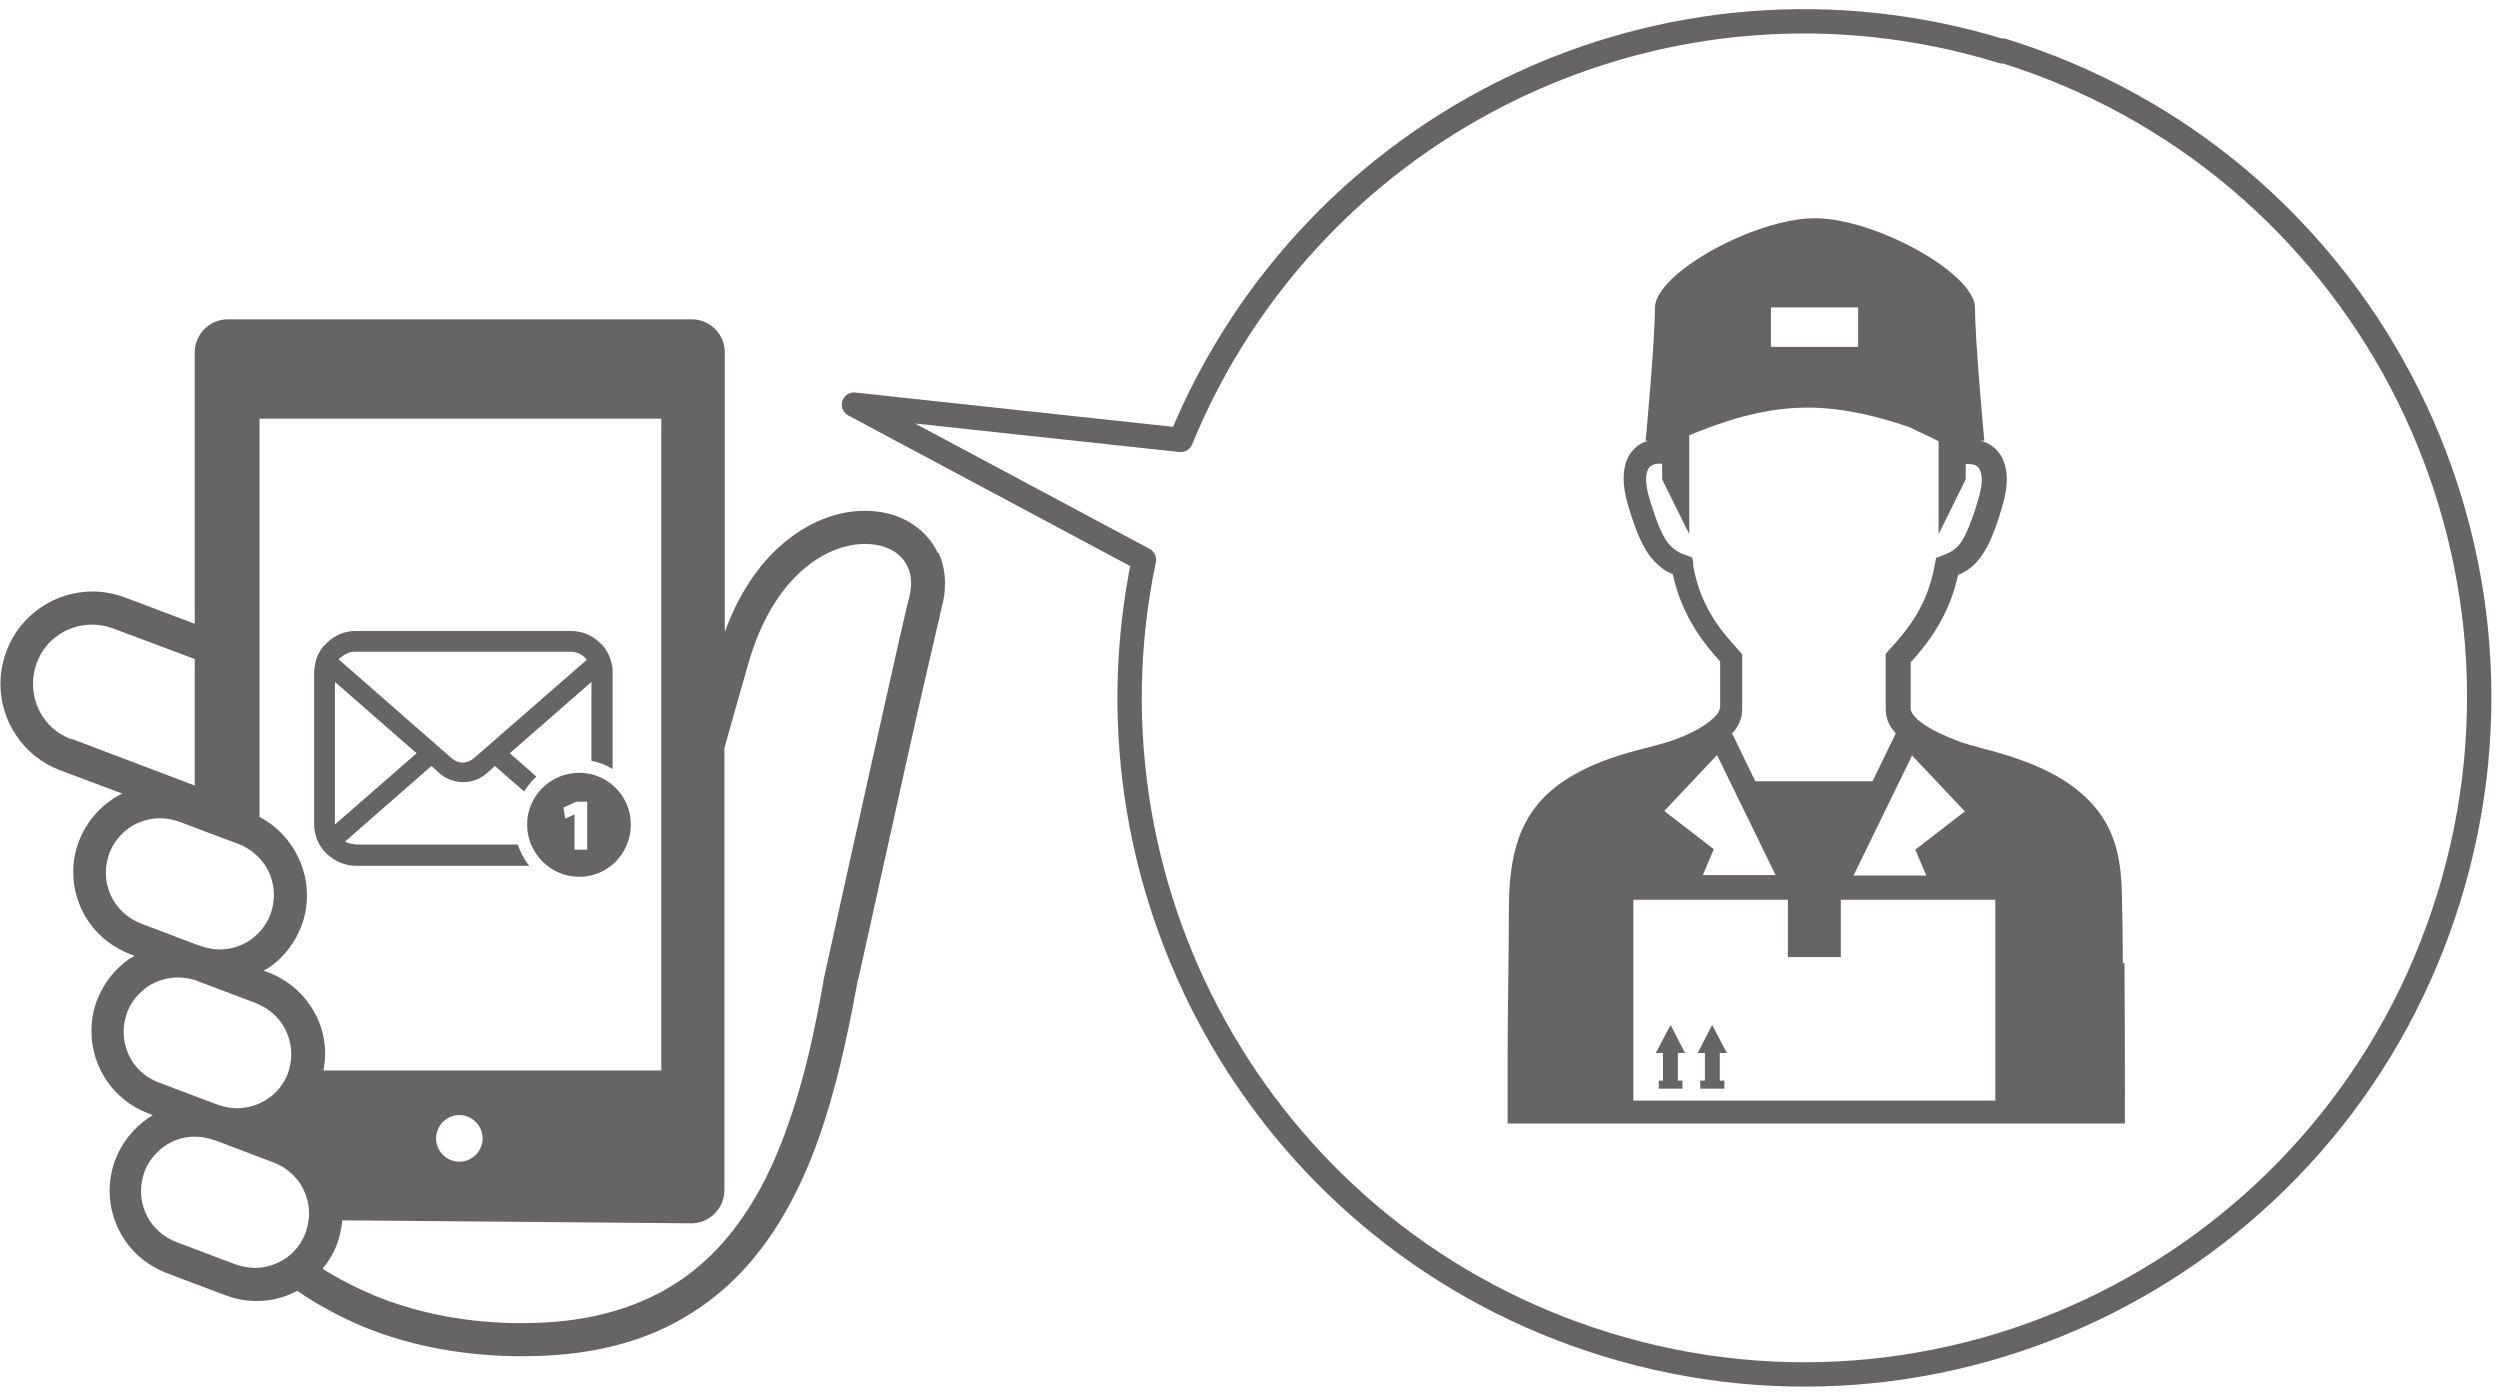
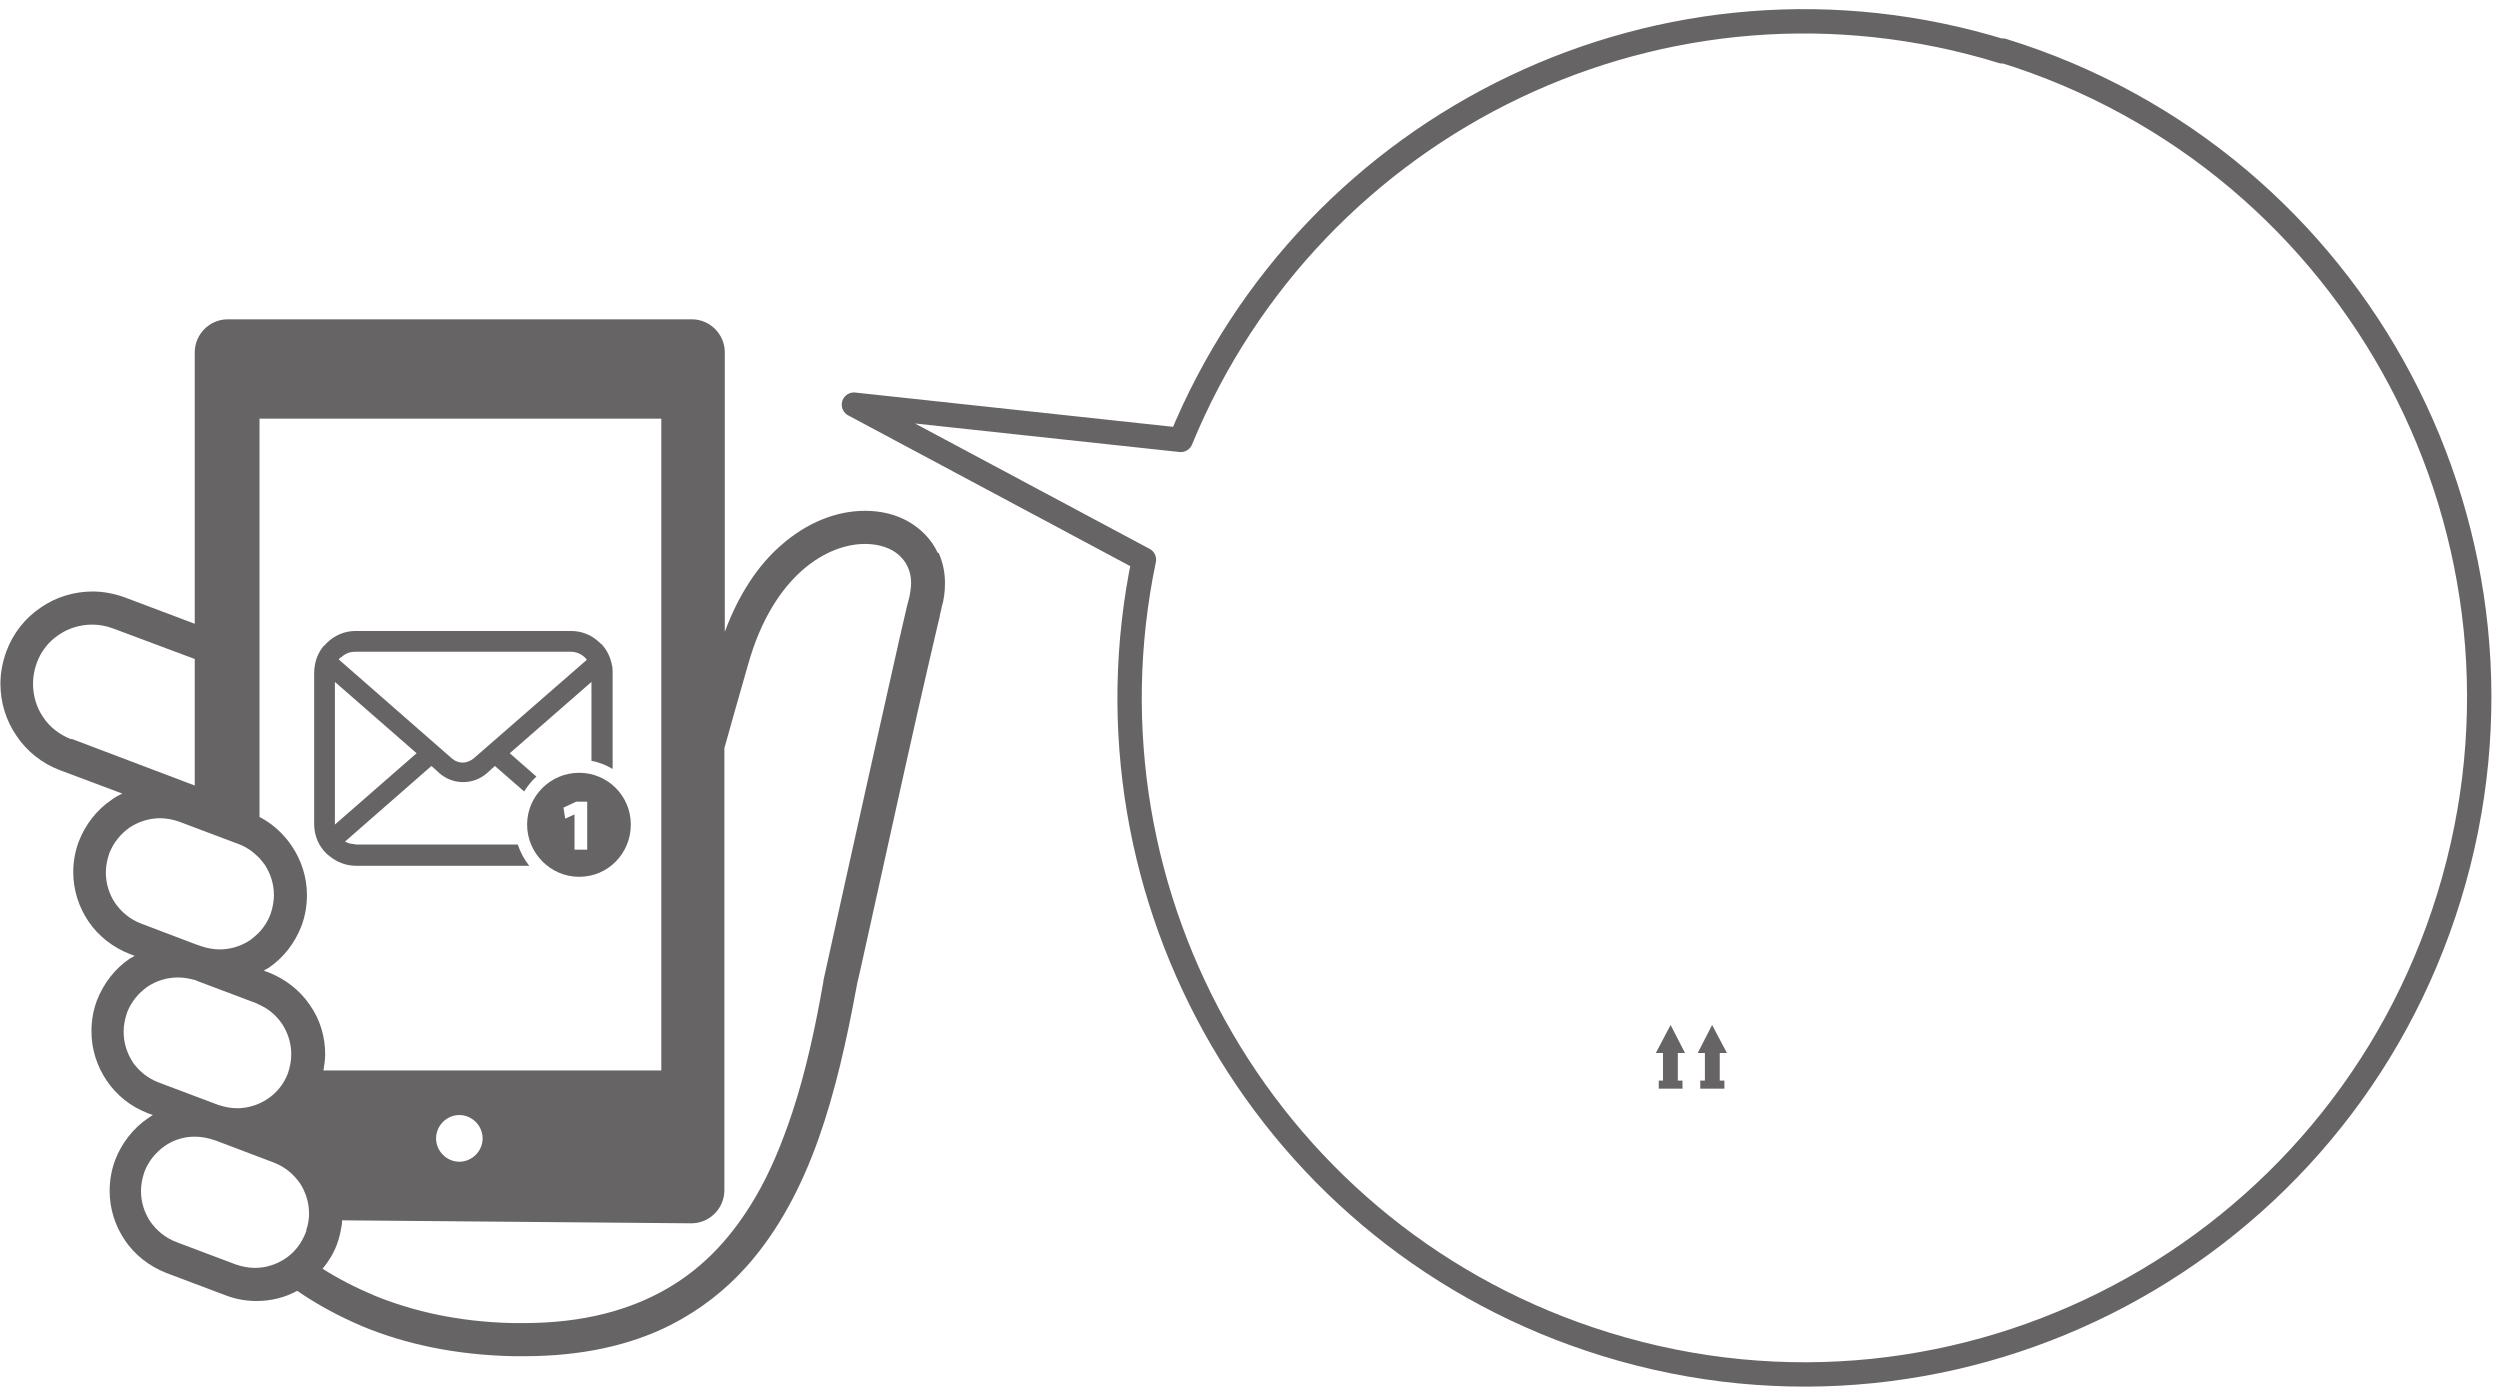
<svg xmlns="http://www.w3.org/2000/svg" width="77" height="43" viewBox="0 0 77 43" fill="none">
  <g clip-path="url(#clip0_232_1451)">
    <path d="M10.94 25.999C10.823 25.999 10.719 25.973 10.627 25.92L13.288 23.592L13.535 23.815C13.744 23.998 14.005 24.089 14.265 24.089C14.526 24.089 14.787 23.998 14.996 23.815L15.243 23.592L16.143 24.377C16.248 24.207 16.378 24.05 16.521 23.919L15.7 23.2L18.217 21.003V23.435C18.451 23.475 18.673 23.566 18.869 23.684V20.715C18.869 20.637 18.869 20.545 18.843 20.467C18.803 20.258 18.712 20.061 18.582 19.904C18.556 19.865 18.53 19.839 18.49 19.813C18.256 19.578 17.943 19.434 17.591 19.434H10.953C10.601 19.434 10.288 19.578 10.054 19.813C10.028 19.839 10.002 19.878 9.962 19.904C9.832 20.061 9.741 20.258 9.702 20.467C9.689 20.545 9.676 20.637 9.676 20.715V25.384C9.676 25.567 9.715 25.737 9.78 25.894C9.845 26.038 9.936 26.182 10.054 26.286C10.08 26.312 10.106 26.339 10.145 26.365C10.367 26.548 10.653 26.666 10.953 26.666H16.3C16.143 26.47 16.026 26.247 15.948 26.012H10.94V25.999ZM10.497 20.258C10.614 20.14 10.758 20.074 10.94 20.074H17.578C17.747 20.074 17.904 20.14 18.021 20.258C18.047 20.284 18.06 20.297 18.073 20.323L14.591 23.357C14.5 23.435 14.37 23.488 14.252 23.488C14.135 23.488 14.018 23.448 13.914 23.357L10.432 20.31C10.432 20.31 10.471 20.271 10.484 20.244L10.497 20.258ZM10.315 25.384V21.003L12.831 23.2L10.315 25.397C10.315 25.397 10.315 25.384 10.315 25.371V25.384Z" fill="#666464" />
    <path d="M17.838 23.802C16.952 23.802 16.235 24.521 16.235 25.397C16.235 26.273 16.952 27.006 17.838 27.006C18.725 27.006 19.429 26.287 19.429 25.397C19.429 24.508 18.712 23.802 17.838 23.802ZM18.086 26.169H17.695V25.083L17.408 25.214L17.356 24.874L17.747 24.691H18.086V26.156V26.169Z" fill="#666464" />
    <path d="M28.883 17.028C28.688 16.609 28.362 16.282 27.97 16.06C27.579 15.838 27.123 15.733 26.64 15.733C25.793 15.733 24.867 16.073 24.045 16.805C23.354 17.407 22.755 18.296 22.324 19.46V10.855C22.324 10.293 21.868 9.835 21.307 9.835H7.015C6.455 9.835 5.998 10.293 5.998 10.855V19.212L3.847 18.401C3.521 18.283 3.182 18.218 2.856 18.218C2.282 18.218 1.721 18.388 1.252 18.715C0.782 19.029 0.404 19.5 0.196 20.062C0.078 20.389 0.013 20.729 0.013 21.056C0.013 21.631 0.183 22.194 0.509 22.664C0.822 23.135 1.291 23.514 1.852 23.724L3.769 24.443C3.651 24.495 3.534 24.561 3.429 24.639C2.986 24.94 2.634 25.384 2.425 25.921C2.308 26.235 2.256 26.549 2.256 26.862C2.256 27.412 2.425 27.935 2.725 28.379C3.025 28.824 3.469 29.177 4.003 29.386L4.147 29.439C4.147 29.439 4.042 29.504 3.99 29.53C3.547 29.831 3.195 30.276 2.986 30.812C2.869 31.126 2.817 31.44 2.817 31.767C2.817 32.316 2.986 32.839 3.286 33.284C3.586 33.728 4.016 34.081 4.564 34.291L4.707 34.343C4.707 34.343 4.603 34.408 4.551 34.447C4.108 34.748 3.755 35.193 3.547 35.729C3.429 36.043 3.377 36.37 3.377 36.684C3.377 37.233 3.547 37.756 3.847 38.201C4.147 38.645 4.59 38.999 5.125 39.208L6.963 39.901C7.276 40.019 7.589 40.071 7.902 40.071C8.345 40.071 8.776 39.966 9.154 39.757C9.741 40.163 10.406 40.529 11.175 40.856C12.44 41.379 13.979 41.732 15.804 41.771C15.922 41.771 16.039 41.771 16.143 41.771C17.93 41.771 19.416 41.431 20.642 40.816C21.568 40.346 22.35 39.731 23.002 38.999C23.98 37.9 24.684 36.553 25.206 35.088C25.727 33.624 26.08 32.028 26.38 30.406C26.38 30.38 26.419 30.21 26.484 29.936C26.719 28.863 27.318 26.182 27.866 23.698C28.14 22.455 28.414 21.265 28.622 20.363C28.727 19.905 28.818 19.526 28.883 19.238C28.922 19.094 28.948 18.976 28.961 18.885C28.988 18.793 29 18.728 29 18.715C29.079 18.453 29.105 18.205 29.105 17.956C29.105 17.629 29.04 17.316 28.909 17.028H28.883ZM2.191 22.769C1.826 22.625 1.526 22.39 1.33 22.089C1.121 21.788 1.017 21.422 1.017 21.056C1.017 20.846 1.056 20.624 1.134 20.415C1.265 20.049 1.513 19.748 1.813 19.552C2.112 19.343 2.478 19.238 2.843 19.238C3.051 19.238 3.273 19.277 3.482 19.356L5.998 20.297V24.194L2.204 22.756L2.191 22.769ZM3.547 27.817C3.364 27.542 3.26 27.215 3.26 26.875C3.26 26.679 3.299 26.483 3.364 26.287C3.495 25.947 3.716 25.685 3.99 25.489C4.264 25.306 4.603 25.201 4.929 25.201C5.125 25.201 5.32 25.241 5.516 25.306L5.998 25.489L7.354 25.999C7.602 26.091 7.811 26.248 7.993 26.431C8.046 26.496 8.098 26.561 8.15 26.627C8.332 26.902 8.437 27.229 8.437 27.569C8.437 27.765 8.398 27.961 8.332 28.157C8.254 28.366 8.137 28.549 7.993 28.706C7.902 28.798 7.811 28.876 7.707 28.955C7.433 29.138 7.107 29.242 6.768 29.242C6.572 29.242 6.376 29.203 6.181 29.138L5.998 29.073L4.342 28.445C4.003 28.314 3.742 28.092 3.547 27.817ZM4.095 32.721C3.912 32.447 3.808 32.12 3.808 31.78C3.808 31.583 3.847 31.387 3.912 31.191C4.042 30.851 4.264 30.59 4.538 30.393C4.812 30.21 5.138 30.106 5.477 30.106C5.646 30.106 5.816 30.132 5.998 30.184C6.024 30.184 6.05 30.197 6.064 30.21L7.902 30.903C7.902 30.903 7.954 30.93 7.98 30.943C8.28 31.073 8.515 31.283 8.685 31.531C8.867 31.806 8.971 32.133 8.971 32.473C8.971 32.669 8.932 32.865 8.867 33.061C8.737 33.401 8.515 33.663 8.241 33.846C7.967 34.029 7.641 34.134 7.302 34.134C7.107 34.134 6.911 34.094 6.716 34.029L5.985 33.754L4.877 33.336C4.538 33.205 4.277 32.983 4.081 32.708L4.095 32.721ZM9.441 37.9C9.441 37.9 9.428 37.952 9.415 37.965C9.284 38.306 9.063 38.58 8.789 38.763C8.515 38.946 8.189 39.051 7.85 39.051C7.654 39.051 7.459 39.012 7.263 38.946L5.425 38.253C5.086 38.122 4.825 37.9 4.629 37.625C4.447 37.351 4.342 37.024 4.342 36.684C4.342 36.488 4.381 36.291 4.447 36.095C4.577 35.755 4.799 35.494 5.072 35.298C5.333 35.114 5.659 35.01 5.985 35.01H6.011C6.207 35.01 6.403 35.049 6.598 35.114L6.676 35.141L8.437 35.808C8.776 35.938 9.037 36.161 9.232 36.435C9.415 36.71 9.519 37.037 9.519 37.377C9.519 37.547 9.493 37.717 9.428 37.9H9.441ZM8.267 29.949L8.124 29.896C8.124 29.896 8.228 29.831 8.28 29.805C8.724 29.504 9.076 29.059 9.284 28.523C9.402 28.209 9.454 27.882 9.454 27.569C9.454 27.019 9.284 26.496 8.984 26.052C8.737 25.685 8.398 25.372 7.993 25.162V12.895H20.368V32.97H9.962C9.989 32.8 10.015 32.643 10.015 32.473C10.015 31.924 9.858 31.4 9.545 30.956C9.245 30.511 8.802 30.158 8.267 29.949ZM14.865 35.062C14.865 35.455 14.539 35.781 14.148 35.781C13.757 35.781 13.431 35.455 13.431 35.062C13.431 34.67 13.757 34.343 14.148 34.343C14.539 34.343 14.865 34.67 14.865 35.062ZM27.997 18.44C27.997 18.44 27.957 18.571 27.931 18.689C27.827 19.12 27.618 20.049 27.358 21.213C26.575 24.691 25.362 30.197 25.362 30.197V30.223C25.115 31.636 24.815 33.022 24.398 34.278C24.084 35.219 23.719 36.108 23.263 36.88C22.572 38.057 21.711 39.012 20.564 39.679C19.416 40.346 17.982 40.751 16.117 40.751C16.013 40.751 15.909 40.751 15.791 40.751C14.083 40.712 12.675 40.372 11.527 39.901C10.94 39.653 10.406 39.378 9.936 39.077C10.119 38.855 10.275 38.606 10.38 38.319C10.432 38.175 10.471 38.031 10.497 37.887C10.523 37.782 10.536 37.691 10.536 37.586L21.294 37.678C21.855 37.678 22.311 37.22 22.311 36.658V23.044C22.494 22.39 22.728 21.553 23.041 20.467C23.433 19.068 24.058 18.139 24.71 17.564C25.362 16.989 26.067 16.753 26.64 16.753C27.084 16.753 27.449 16.884 27.683 17.093C27.801 17.198 27.892 17.316 27.957 17.459C28.023 17.603 28.062 17.76 28.062 17.956C28.062 18.1 28.036 18.257 27.997 18.44Z" fill="#666464" />
    <path d="M61.678 1.583C51.325 -1.608 40.41 3.701 36.368 13.549L26.301 12.463L35.233 17.237C33.056 27.66 39.106 38.214 49.46 41.405C60.426 44.792 72.058 38.619 75.435 27.608C78.812 16.609 72.658 4.944 61.678 1.557V1.583Z" stroke="#666464" stroke-width="0.75" stroke-linecap="round" stroke-linejoin="round" />
    <path d="M53.189 32.432L52.733 31.569L52.29 32.432H52.511V33.282H52.368V33.531H53.111V33.282H52.968V32.432H53.189Z" fill="#666464" />
    <path d="M51.898 32.432L51.455 31.569L50.999 32.432H51.22V33.282H51.09V33.531H51.82V33.282H51.677V32.432H51.898Z" fill="#666464" />
-     <path d="M65.382 29.673C65.382 28.876 65.368 28.13 65.355 27.542C65.329 26.43 65.147 25.488 64.351 24.665C63.712 24.011 62.891 23.631 62.135 23.37C61.757 23.239 61.391 23.134 61.078 23.056C60.765 22.964 60.479 22.899 60.296 22.82C59.918 22.677 59.514 22.494 59.24 22.297C59.096 22.206 58.992 22.101 58.927 22.01C58.862 21.918 58.849 21.866 58.849 21.814V20.401C59.331 19.865 60.022 19.028 60.309 17.707C60.413 17.668 60.505 17.616 60.609 17.55C60.844 17.393 61.039 17.145 61.209 16.831C61.378 16.504 61.535 16.085 61.691 15.523C61.77 15.235 61.809 14.987 61.809 14.765C61.809 14.503 61.757 14.281 61.665 14.098C61.522 13.823 61.287 13.666 61.091 13.601C61.052 13.588 61.026 13.588 61 13.575H61.117C61.117 13.575 60.831 10.54 60.831 9.481C60.831 8.422 57.753 6.722 55.902 6.722C54.05 6.722 50.972 8.422 50.972 9.481C50.972 10.54 50.686 13.575 50.686 13.575H50.764C50.686 13.601 50.607 13.627 50.516 13.679C50.386 13.758 50.242 13.901 50.151 14.071C50.06 14.255 50.008 14.477 50.008 14.738C50.008 14.961 50.047 15.209 50.125 15.497C50.347 16.255 50.542 16.739 50.79 17.092C50.92 17.262 51.064 17.406 51.22 17.524C51.312 17.589 51.416 17.642 51.52 17.681C51.807 19.002 52.498 19.839 52.981 20.375V21.787C52.981 21.787 52.968 21.892 52.889 21.997C52.785 22.127 52.576 22.297 52.329 22.441C52.081 22.585 51.794 22.703 51.546 22.794C51.285 22.886 50.881 22.991 50.425 23.108C49.734 23.291 48.925 23.553 48.195 24.037C46.735 24.991 46.474 26.417 46.474 28.039C46.474 29.516 46.435 30.994 46.435 32.472C46.435 33.008 46.435 33.544 46.435 34.081V34.604H65.447V34.237C65.447 34.237 65.447 34.068 65.447 33.78C65.447 32.969 65.447 31.23 65.434 29.647L65.382 29.673ZM58.888 23.265L60.518 24.991L58.992 26.169L59.331 26.966H57.088L58.888 23.278V23.265ZM54.545 9.468H57.232V10.684H54.545V9.468ZM52.159 17.38L52.12 17.171L51.911 17.092C51.781 17.053 51.69 17.001 51.599 16.936C51.468 16.844 51.351 16.726 51.22 16.478C51.09 16.229 50.947 15.85 50.79 15.314C50.725 15.078 50.699 14.895 50.699 14.765C50.699 14.608 50.725 14.516 50.764 14.451C50.803 14.372 50.868 14.333 50.933 14.307C50.999 14.281 51.051 14.281 51.077 14.281H51.194V14.765L52.029 16.452V13.405C52.928 13.038 54.219 12.554 55.667 12.554C56.801 12.554 57.897 12.842 58.809 13.156L59.709 13.588V16.452L60.544 14.765V14.294H60.648C60.648 14.294 60.791 14.294 60.87 14.346C60.909 14.372 60.948 14.398 60.974 14.464C61 14.516 61.039 14.608 61.039 14.778C61.039 14.908 61.013 15.091 60.948 15.327C60.739 16.046 60.557 16.465 60.4 16.7C60.322 16.818 60.244 16.883 60.153 16.949C60.061 17.014 59.97 17.053 59.84 17.105L59.631 17.184L59.592 17.393C59.357 18.727 58.679 19.473 58.17 20.035L58.079 20.14V21.84C58.079 22.088 58.17 22.311 58.301 22.48C58.327 22.52 58.353 22.546 58.392 22.585L57.675 24.063H54.063L53.346 22.585C53.346 22.585 53.398 22.533 53.424 22.507C53.554 22.337 53.659 22.114 53.659 21.853V20.153L53.568 20.048C53.059 19.486 52.381 18.74 52.146 17.406L52.159 17.38ZM52.889 23.265L54.689 26.953H52.446L52.785 26.155L51.259 24.978L52.889 23.252V23.265ZM61.456 33.898H50.307V27.712H55.067V29.477H56.697V27.712H61.456V33.898Z" fill="#666464" />
  </g>
  <defs>
    <clipPath id="clip0_232_1451">
      <rect width="77" height="43" fill="white" />
    </clipPath>
  </defs>
</svg>